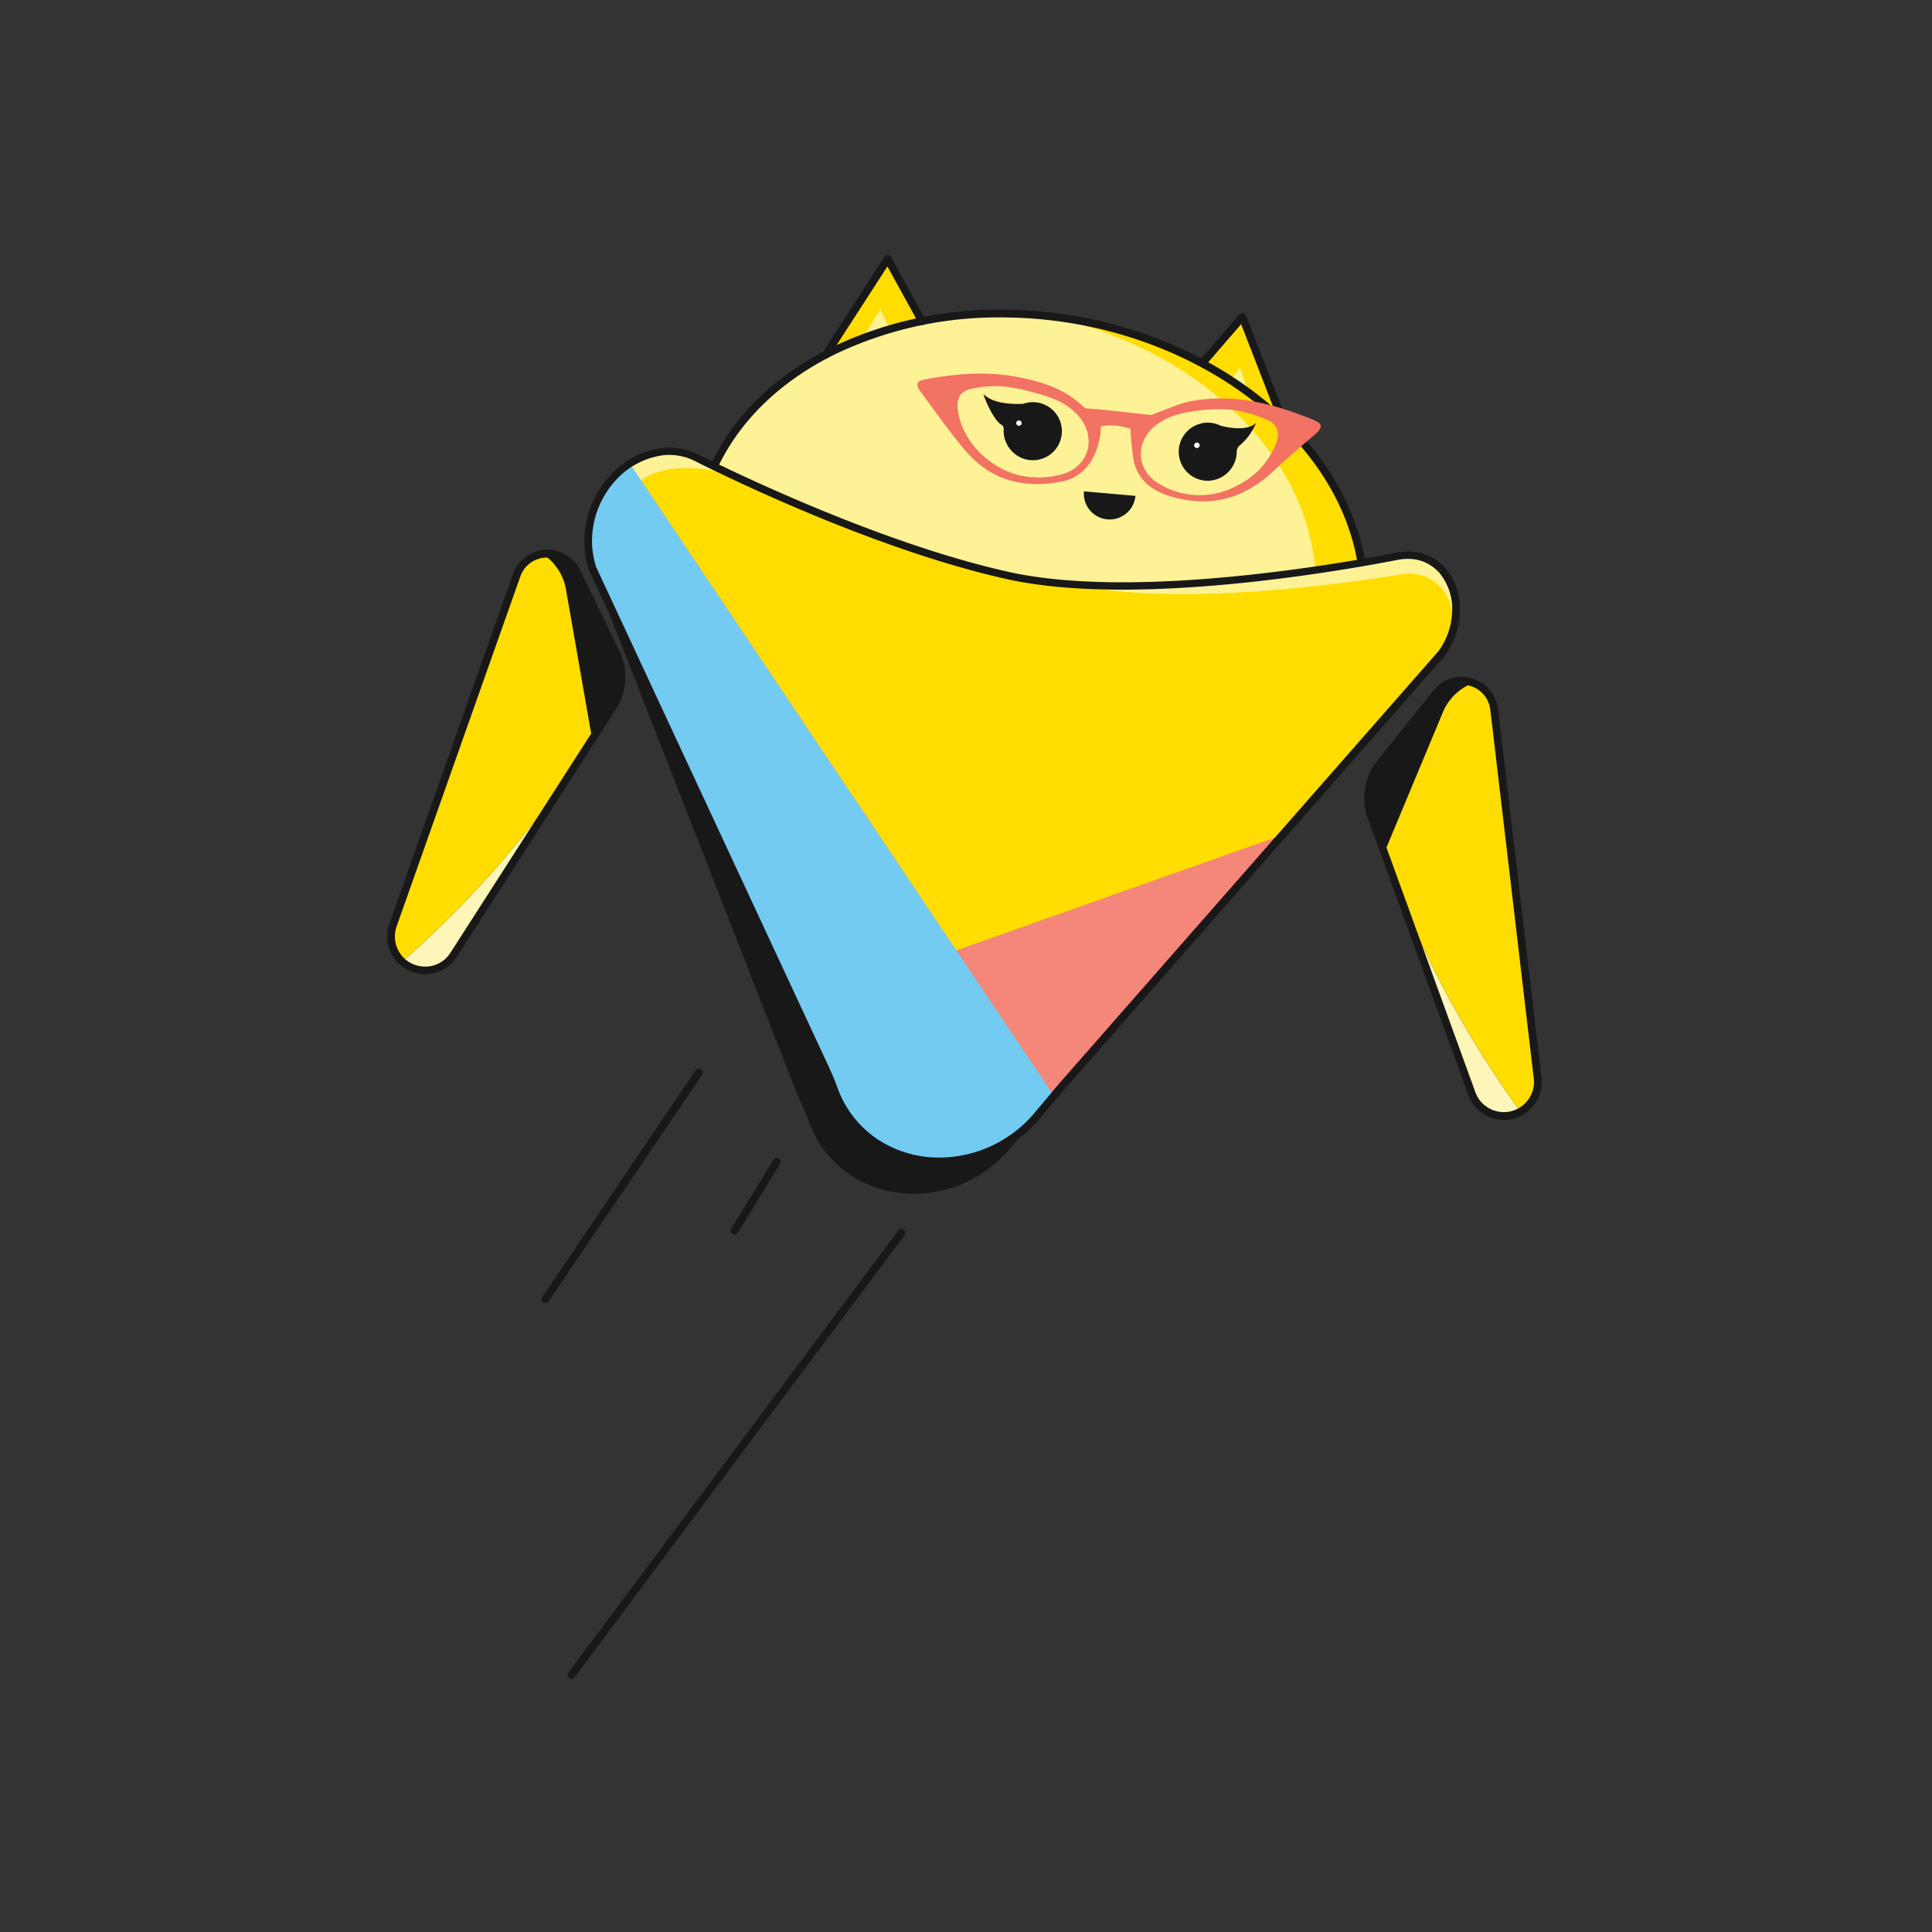
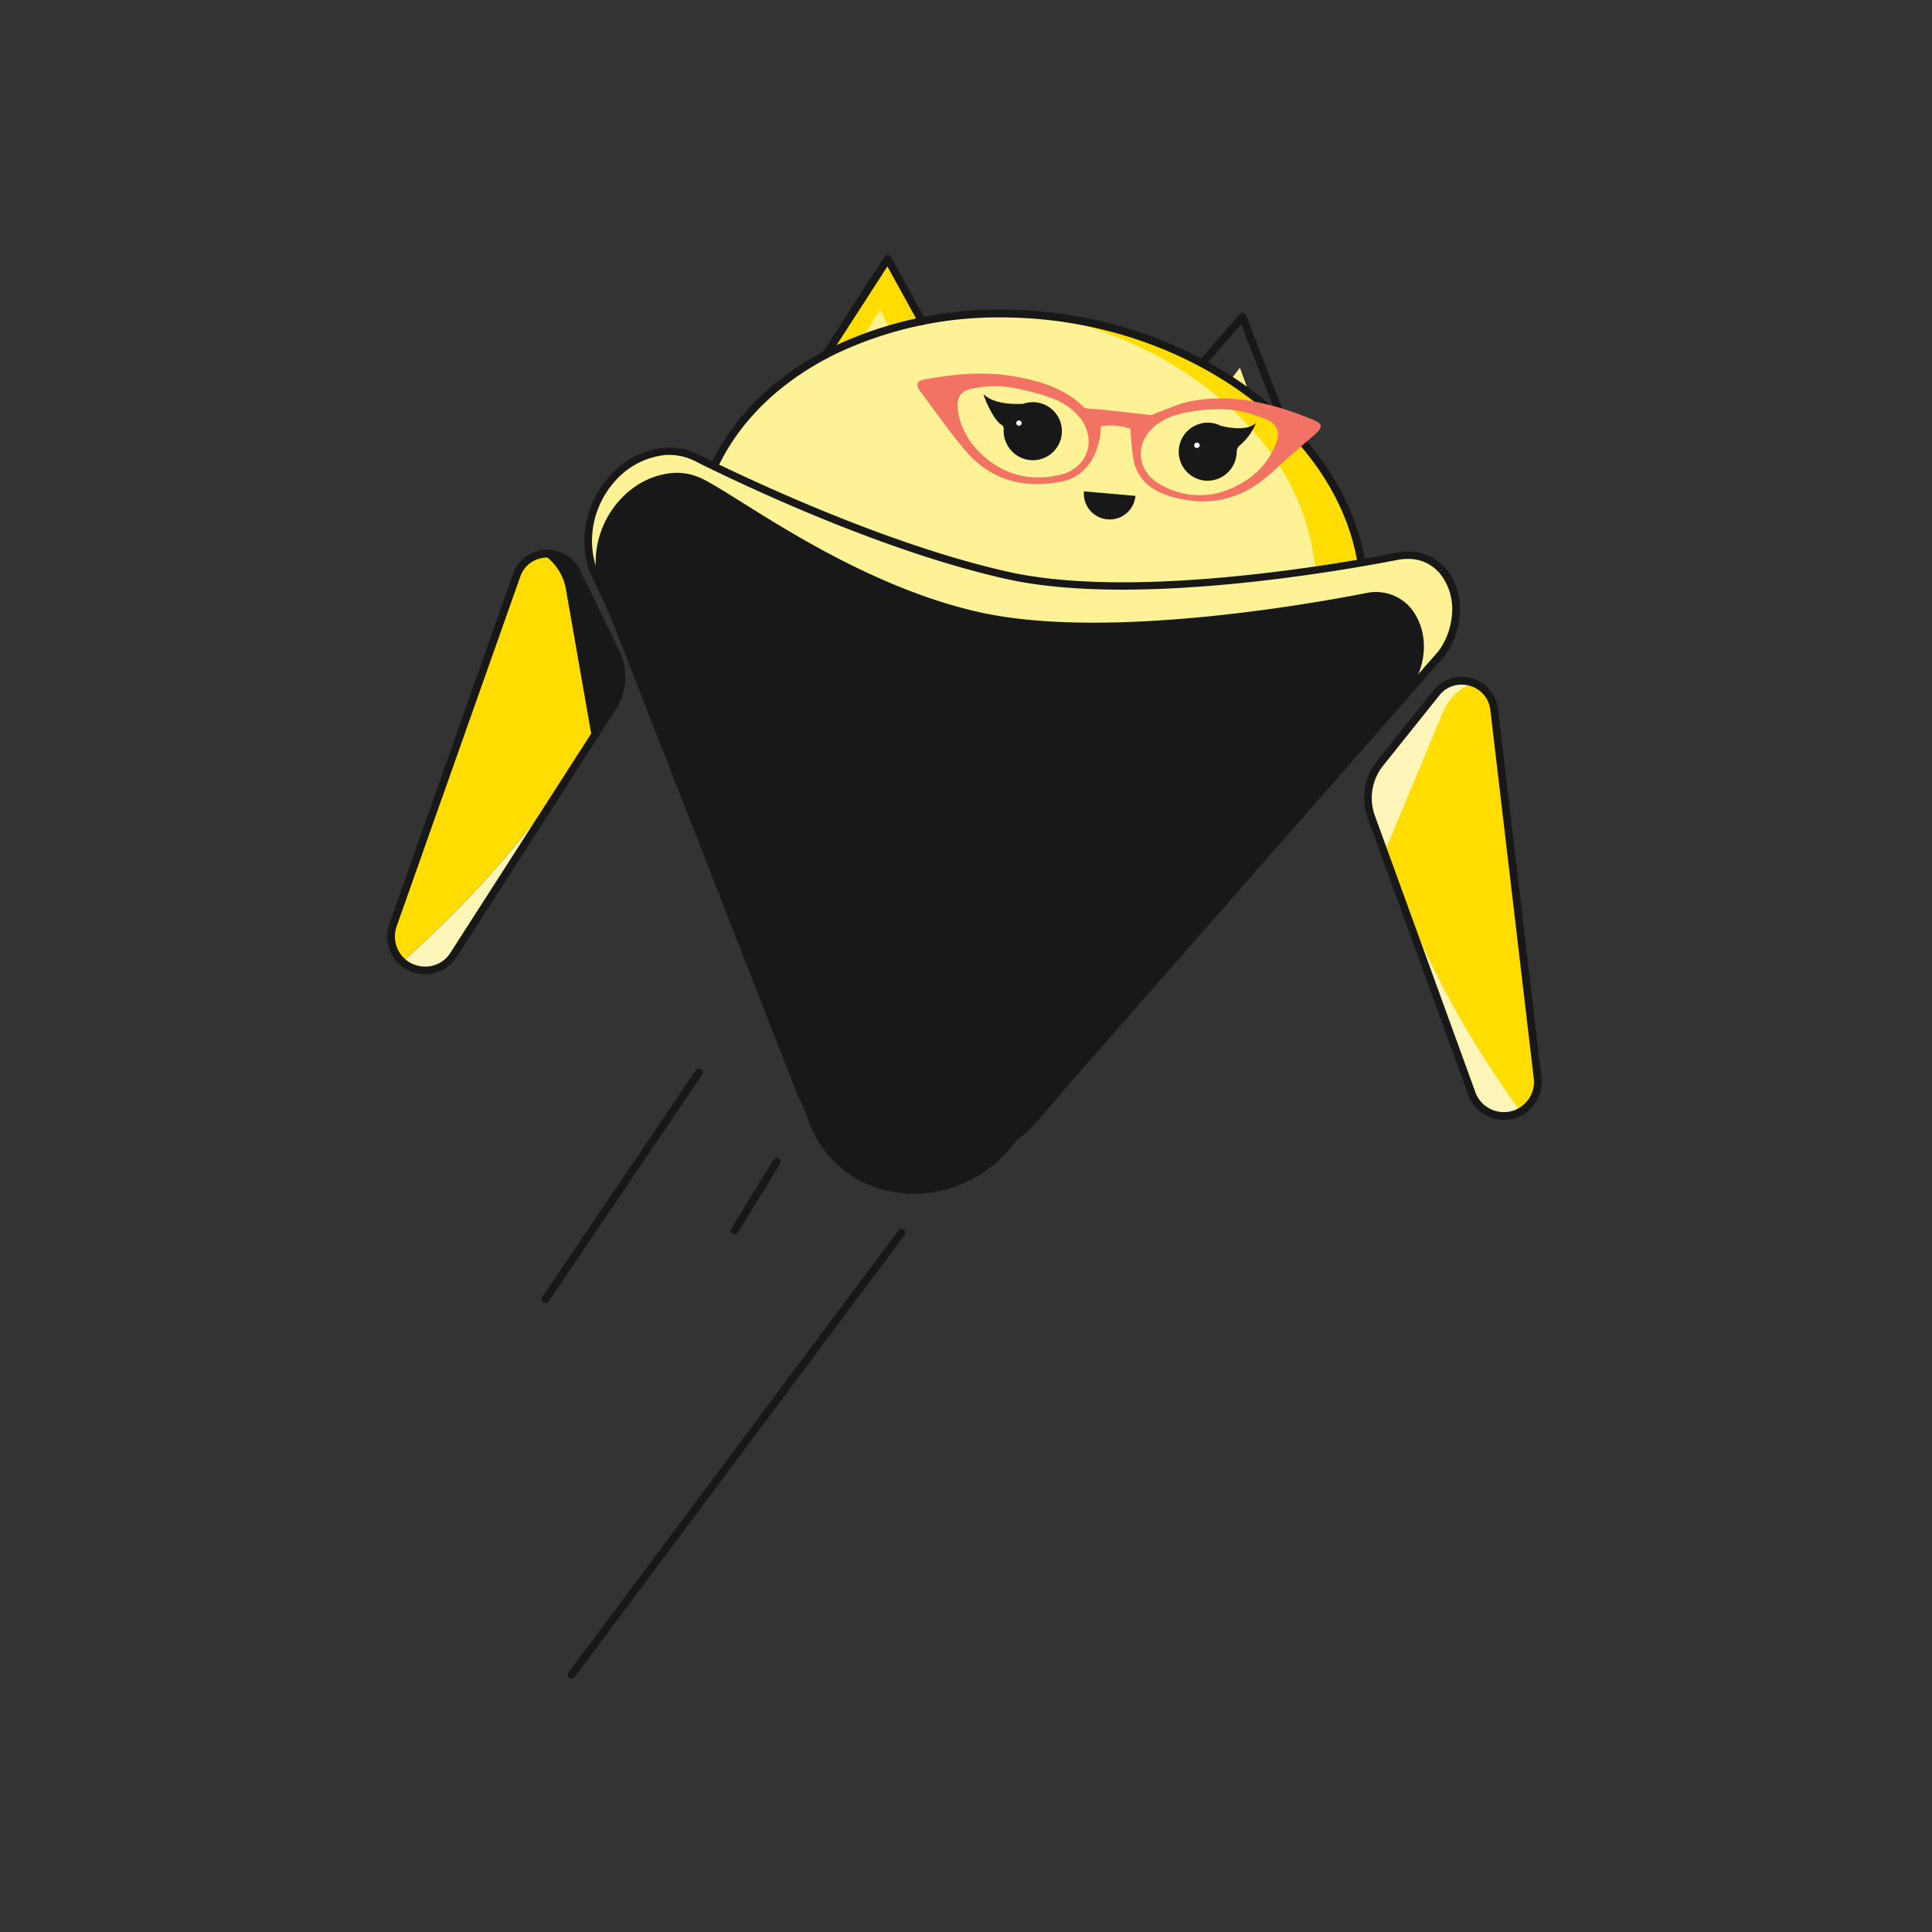
<svg xmlns="http://www.w3.org/2000/svg" width="500" height="500" fill="none">
  <rect width="100%" height="100%" fill="#333333" stroke="none" />
  <g clip-path="url(#A)">
    <path d="M158.53 183.05l-5.28 8.22-21.37 33.27-14.49 22.57c-.87 1.367-2.103 2.466-3.56 3.175s-3.082 1-4.695.842-3.15-.761-4.441-1.74-2.286-2.297-2.874-3.807c-.788-1.967-.831-4.154-.12-6.15l32-90.52a8.24 8.24 0 0 1 6.75-5.54 8.35 8.35 0 0 1 5.167.873c1.585.837 2.858 2.161 3.633 3.777l10.15 20.85a14.5 14.5 0 0 1 1.421 7.204 14.51 14.51 0 0 1-2.291 6.976z" fill="#fdf6b8" />
    <path d="M158.53 183.05l-5.28 8.22-1.4 2.19c-13.264 20.62-29.35 39.282-47.79 55.44-1.01-.915-1.794-2.051-2.29-3.32-.788-1.967-.831-4.154-.12-6.15l32-90.52a8.24 8.24 0 0 1 6.75-5.54 8.35 8.35 0 0 1 5.167.873c1.585.837 2.858 2.161 3.633 3.777l10.15 20.85c1.091 2.235 1.589 4.714 1.445 7.197a14.49 14.49 0 0 1-2.265 6.983z" fill="#181818" />
    <path d="M153.25 191.27l-1.4 2.19c-13.264 20.62-29.35 39.282-47.79 55.44-1.01-.914-1.794-2.051-2.29-3.32-.788-1.967-.831-4.154-.12-6.15l32-90.52a8.24 8.24 0 0 1 6.75-5.54c1.612 1.035 2.988 2.398 4.037 4a13.63 13.63 0 0 1 2.053 5.3l6.75 38.55.01.05z" fill="#fd0" />
    <path d="M354.92 211.47l3.34 9.19 13.51 37.15 9.17 25.2c.547 1.525 1.506 2.868 2.77 3.881a8.77 8.77 0 0 0 9.106 1.144c1.475-.668 2.737-1.733 3.644-3.075 1.212-1.751 1.739-3.886 1.48-6l-11.25-95.34a8.25 8.25 0 0 0-1.698-4.214 8.26 8.26 0 0 0-3.672-2.676 8.36 8.36 0 0 0-9.6 2.6l-14.5 18.1c-1.557 1.945-2.587 4.259-2.99 6.718s-.165 4.981.69 7.322z" fill="#fdf6b8" />
-     <path d="M354.92 211.47l3.34 9.19.89 2.44a262.09 262.09 0 0 0 34.35 64.59c1.199-.664 2.226-1.599 3-2.73 1.212-1.751 1.739-3.886 1.48-6l-11.25-95.34a8.25 8.25 0 0 0-1.698-4.214 8.26 8.26 0 0 0-3.672-2.676 8.36 8.36 0 0 0-9.6 2.6l-14.5 18.1c-1.564 1.942-2.601 4.254-3.011 6.713a14.5 14.5 0 0 0 .671 7.327z" fill="#181818" />
    <g fill="#fd0">
      <path d="M358.26 220.66l.89 2.44a262.09 262.09 0 0 0 34.35 64.59c1.199-.664 2.226-1.599 3-2.73 1.212-1.751 1.739-3.886 1.48-6l-11.25-95.34a8.25 8.25 0 0 0-1.698-4.214 8.26 8.26 0 0 0-3.672-2.676c-1.801.655-3.445 1.681-4.823 3.013a13.64 13.64 0 0 0-3.177 4.717l-15.07 36.12-.03.08zM211.8 94.77L229.68 67l16.9 30.68" />
    </g>
    <path d="M218.4 95.32l9.42-15.28 8.47 17.77" fill="#fdf295" />
-     <path d="M333.73 113.46l-12.19-31.48-22.32 25.83" fill="#fd0" />
    <path d="M327.19 112.38l-6.3-17.21-11.64 15.28" fill="#fdf295" />
    <path d="M353.3 152.05c.01.116.01.234 0 .35a243.87 243.87 0 0 1-14.32 1.83 283.46 283.46 0 0 1-73.61-2.64c-28.708-4.56-56.523-13.597-82.43-26.78a7.45 7.45 0 0 1 .81-2.33l2.73-4.93c14.23-25.88 49-39.77 85-35.74a104.66 104.66 0 0 1 5.84.79c38.08 6.26 69.41 31.58 74.91 62.17l1 5.54c.096.575.12 1.159.07 1.74z" fill="#fd0" />
    <g fill="#fdf295">
      <path d="M340.78 149.99a7 7 0 0 1-1.84 4.24 283.46 283.46 0 0 1-73.61-2.64c-28.708-4.56-56.523-13.597-82.43-26.78.138-.816.412-1.604.81-2.33l2.73-4.93c14.23-25.88 49-39.77 85-35.74 35.32 7.69 63.56 31.93 68.33 60.92l.91 5.53c.102.571.136 1.151.1 1.73z" />
      <path d="M153.24 146.85l61.92 133c4.37 14.81 17.89 21.94 31.29 20.55a33.93 33.93 0 0 0 13.705-4.661 33.92 33.92 0 0 0 10.515-9.949L373.06 169.1c5.39-7.53 4.72-16.86-.4-22.14l-.07-.06c-1.437-1.378-3.197-2.375-5.118-2.899a11.93 11.93 0 0 0-5.882-.101c-12.64 2.46-53 9.59-84.87 7.22-5.401-.365-10.768-1.12-16.06-2.26-30.25-6.74-64.11-22.44-77.32-28.91l-3.13-1.55a14.6 14.6 0 0 0-6.91-1.68c-13.76.34-24.53 15.46-20.06 30.13z" />
    </g>
    <path d="M364.78 156.99c-1.418-1.524-3.213-2.649-5.204-3.26s-4.107-.686-6.136-.22c-14.72 2.88-67.43 12.18-99.91 4.94-32.66-7.29-61.5-29.38-71.49-34.4a15 15 0 0 0-8-1.64c-13.13 1.1-23.16 15.69-18.9 29.85l51.39 131.45c1 2.12 2 4.24 2.77 6.44 7.87 21.84 36.78 25.32 52.39 6.8l6.43-7.69 96.71-110.75c5.16-7.27 4.65-16.18-.05-21.52z" fill="#181818" />
-     <path d="M164.57 144.73l65.35 137.17a27.78 27.78 0 0 0 6.075 11.227 27.77 27.77 0 0 0 10.455 7.323 33.93 33.93 0 0 0 13.705-4.661 33.92 33.92 0 0 0 10.515-9.949L373.06 169.1c.06-.07.11-.15.16-.22 6.78-9.75.34-22-10.55-20.22-22.46 3.59-60.3 8-85.93 2.47-5.401-.365-10.768-1.12-16.06-2.26-24.57-5.48-51.52-16.86-67.85-24.41-8.61-4-22.93-5.48-29 1.82-3.33 4.05-1.02 12.56.74 18.45z" fill="#fd0" />
-     <path d="M153.24 146.85l52.94 113.73 9 19.32c7.25 24.58 39.94 28.08 55.51 5.94l2-2.33 59.12-67.39-84.33 29.84-84.51-126h-.05l-.95.67c-.35.24-.66.49-1 .75s-.59.48-.87.74l-.23.2c-.52.48-1 1-1.49 1.51s-.69.8-1 1.22l-.61.83-.71 1a15.14 15.14 0 0 0-.65 1.07c-.852 1.475-1.542 3.037-2.06 4.66a13.64 13.64 0 0 0-.25.85c-.07.28-.13.45-.19.69s-.16.7-.24 1.07a23.54 23.54 0 0 0 .57 11.63z" fill="#f4867a" />
-     <path d="M153.24 146.85l52.94 113.73 9 19.32c7.25 24.58 39.94 28.08 55.51 5.94l2-2.33-25.21-37.55-84.51-126h-.05l-.95.67c-.35.24-.66.49-1 .75s-.59.48-.87.74l-.23.2c-.51.48-1 1-1.49 1.51s-.69.8-1 1.22l-.61.83-.71 1a15.14 15.14 0 0 0-.65 1.07c-.852 1.475-1.542 3.037-2.06 4.66a13.64 13.64 0 0 0-.25.85c-.07.28-.13.45-.19.69s-.17.71-.24 1.07a23.54 23.54 0 0 0 .57 11.63z" fill="#73cbf2" />
    <g fill="#181818">
      <path d="M396.47 284.96h1c0 .204-.063.403-.18.57a9.69 9.69 0 0 1-3.495 3.148c-1.405.747-2.973 1.135-4.565 1.132-1.952.002-3.862-.572-5.49-1.65-1.732-1.157-3.046-2.84-3.75-4.8l-26-71.54a15.48 15.48 0 0 1-.735-7.824c.433-2.628 1.537-5.1 3.205-7.176l14.47-18.09c.87-1.109 1.982-2.005 3.25-2.62a9.28 9.28 0 0 1 4.07-.93 9.68 9.68 0 0 1 6.15 2.21 9.3 9.3 0 0 1 3.29 6.14l11.24 95.33a8.83 8.83 0 0 1 .07 1.15 9.78 9.78 0 0 1-1.71 5.52l-.82-.57-.83-.56c.886-1.293 1.36-2.823 1.36-4.39a6.93 6.93 0 0 0-.06-.91l-11.24-95.34a7.28 7.28 0 0 0-2.58-4.83c-1.372-1.13-3.093-1.748-4.87-1.75a7.27 7.27 0 0 0-5.76 2.8l-14.48 18.09a13.52 13.52 0 0 0-3 8.45 13.38 13.38 0 0 0 .82 4.61l26 71.54a7.66 7.66 0 0 0 3 3.82 7.85 7.85 0 0 0 4.38 1.32c1.267.005 2.515-.303 3.634-.899s2.072-1.457 2.776-2.511l.83.56h-1c0-.199.059-.395.17-.56l.85.56zm-294.66-39.37l.93-.37a7.72 7.72 0 0 0 3 3.68c1.28.821 2.769 1.255 4.29 1.25 1.305.01 2.59-.314 3.735-.941a7.66 7.66 0 0 0 2.805-2.639l41.13-64.05c1.251-1.952 1.98-4.193 2.117-6.508s-.324-4.626-1.337-6.712l-10.15-20.83a7.35 7.35 0 0 0-2.85-3.16c-1.223-.707-2.619-1.06-4.031-1.021a7.64 7.64 0 0 0-3.969 1.241 7.28 7.28 0 0 0-2.84 3.72l-32 90.51a8.01 8.01 0 0 0-.44 2.59c-.001.982.182 1.955.54 2.87.048.117.072.243.07.37h-1l-.93.37c-.448-1.151-.678-2.375-.68-3.61a9.63 9.63 0 0 1 .56-3.26l32-90.51a9.29 9.29 0 0 1 3.62-4.71c1.497-.989 3.242-1.539 5.036-1.587a9.61 9.61 0 0 1 5.114 1.317c1.579.945 2.842 2.337 3.63 4l10.11 20.83a15.53 15.53 0 0 1 1.532 7.703c-.157 2.656-.995 5.227-2.432 7.467l-41.13 64a9.67 9.67 0 0 1-3.528 3.314c-1.438.787-3.053 1.195-4.692 1.186-1.906 0-3.773-.545-5.38-1.57a9.76 9.76 0 0 1-3.76-4.62 1.17 1.17 0 0 1-.07-.37h1l-.93.37.93-.32zm271.25-98.18l-.75.66a10.49 10.49 0 0 0-3.627-2.584c-1.381-.592-2.872-.88-4.373-.846a13.55 13.55 0 0 0-2.51.24c-10.9 2.12-42.3 7.71-71.33 7.72-10.7 0-21.08-.76-30-2.75-33.14-7.4-70.47-25.44-80.6-30.51-2.013-1.031-4.238-1.579-6.5-1.6h-1.08a20.13 20.13 0 0 0-13.49 7.2c-3.583 4.179-5.564 9.495-5.59 15a22.55 22.55 0 0 0 1 6.57l-1 .29.91-.42 59.74 128.35c1 2.14 2 4.31 2.81 6.59a27 27 0 0 0 10.58 13.61 28.83 28.83 0 0 0 15.9 4.65 32.38 32.38 0 0 0 24.71-11.72l6.52-7.75 97.96-111.66.75.66-.82-.58c2.28-3.12 3.525-6.876 3.56-10.74a14.64 14.64 0 0 0-3.48-9.72l.75-.66.75-.67a16.63 16.63 0 0 1 4 11.05c-.04 4.279-1.414 8.439-3.93 11.9l-.06.08-97.94 111.64-6.51 7.74a34.37 34.37 0 0 1-11.743 9.122 34.38 34.38 0 0 1-14.497 3.308 30.84 30.84 0 0 1-17-5c-5.284-3.495-9.275-8.628-11.36-14.61-.78-2.16-1.75-4.28-2.75-6.41l-59.73-128.23v-.13c-.71-2.317-1.07-4.727-1.07-7.15a25.27 25.27 0 0 1 6.07-16.32 22.11 22.11 0 0 1 14.85-7.89h1.24c2.57.022 5.1.641 7.39 1.81 10.06 5 47.34 23 80.15 30.34 8.73 1.95 19 2.71 29.59 2.71 28.78 0 60.11-5.57 70.95-7.68.952-.187 1.92-.28 2.89-.28 1.786-.036 3.559.312 5.2 1.019a12.5 12.5 0 0 1 4.31 3.081l-.84.57z" />
      <path d="M184.48 119.14l1.07-2.06c6.42-11.66 16.92-20.9 29.75-27.22 13.688-6.522 28.679-9.845 43.84-9.72 4.147 0 8.29.234 12.41.7 1.95.22 3.93.48 5.89.81 19.21 3.15 36.72 11.11 50.15 22.17s22.78 25.23 25.58 40.8c.023.129.02.262-.008.39a.98.98 0 0 1-.157.358c-.075.108-.171.199-.281.27a1 1 0 0 1-1.109-.019c-.217-.15-.366-.38-.415-.639-2.7-15-11.75-28.8-24.89-39.62s-30.32-18.64-49.19-21.74a105.77 105.77 0 0 0-5.79-.79 109.06 109.06 0 0 0-12.19-.68 97.79 97.79 0 0 0-43 9.52c-12.54 6.17-22.7 15.14-28.89 26.39l-.87-.48.88.46-1.06 2a.99.99 0 0 1-.244.306c-.1.084-.217.149-.342.189a1 1 0 0 1-.388.043 1.01 1.01 0 0 1-.376-.108.99.99 0 0 1-.306-.244c-.084-.1-.149-.217-.189-.342a1 1 0 0 1-.043-.388 1.01 1.01 0 0 1 .108-.376l.06.02z" />
      <path d="M331.31 109.98l-10.1-26.09-9.31 10.77c-.085.1-.19.182-.307.241a1.02 1.02 0 0 1-.375.106 1 1 0 0 1-.728-.237.99.99 0 0 1-.347-.682 1 1 0 0 1 .046-.388 1.01 1.01 0 0 1 .191-.34l10.41-12.03a1 1 0 0 1 1.381-.12c.133.109.236.25.299.41l10.71 27.64a1.02 1.02 0 0 1 .069.386 1.01 1.01 0 0 1-.085.382 1 1 0 0 1-.224.321c-.095.091-.207.163-.33.211a1 1 0 0 1-.386.068.99.99 0 0 1-.382-.084 1 1 0 0 1-.321-.224c-.091-.095-.163-.207-.211-.33v-.01zM212.88 91.24l16-24.78c.094-.147.225-.266.379-.347a1 1 0 0 1 .501-.113 1.01 1.01 0 0 1 .489.149 1 1 0 0 1 .351.371l8.88 16.12a1 1 0 0 1 .117.373.99.99 0 0 1-.034.39 1.01 1.01 0 0 1-.182.347 1 1 0 0 1-1.651-.15l-8.07-14.65-15.1 23.38a1 1 0 0 1-1.819-.337c-.056-.26-.006-.531.139-.754zm21.18 228.46L148.7 434.05a.99.99 0 0 1-.291.26c-.113.067-.238.111-.368.13a1 1 0 0 1-.389-.021c-.127-.033-.247-.09-.352-.169a1.01 1.01 0 0 1-.261-.291c-.066-.113-.11-.238-.129-.368a1 1 0 0 1 .021-.389c.033-.127.09-.247.169-.352l85.35-114.34c.073-.117.17-.217.284-.294a1 1 0 0 1 .379-.156c.136-.025.274-.022.409.009a.99.99 0 0 1 .371.172c.11.082.203.186.271.306s.112.252.126.389a1 1 0 0 1-.04.407c-.041.132-.109.253-.2.357m-32.11-18.6l-11 17.92a1 1 0 0 1-.618.416c-.252.054-.515.008-.735-.127a1 1 0 0 1-.442-.6c-.065-.249-.031-.514.095-.739l11-17.91a1 1 0 0 1 1.273-.219c.204.12.358.308.437.531a1 1 0 0 1-.01.688m-20.2-22.98l-39.75 58.71a1 1 0 0 1-1.803-.377c-.049-.258.006-.525.153-.743l39.72-58.71a1 1 0 0 1 1.39-.26c.218.148.368.376.418.635a1 1 0 0 1-.148.745m83.09-173.57a7.51 7.51 0 0 1 7.911 1.878c.999 1.039 1.678 2.344 1.956 3.758s.142 2.88-.391 4.22a7.5 7.5 0 0 1-2.612 3.336c-1.173.839-2.562 1.322-4.002 1.392s-2.87-.276-4.118-.997-2.264-1.785-2.924-3.067c-.668-1.222-.97-2.611-.87-4a1.21 1.21 0 0 0-.162-.68 1.22 1.22 0 0 0-.508-.48c-1.6-.9-3.91-5.54-4.58-7.92 2.42 2.59 7.67 2.69 10.3 2.56zm46.18 5.03a7.48 7.48 0 0 1 4.9.63c2.57.66 6.93 1.35 9.16-.71-.894 2.213-2.303 4.181-4.11 5.74-.27.19-.491.441-.644.733a2.07 2.07 0 0 0-.236.947c.001.518-.053 1.034-.16 1.54-.371 1.717-1.325 3.252-2.699 4.345a7.61 7.61 0 0 1-4.841 1.655 7.51 7.51 0 0 1-4.93-2.028c-1.34-1.256-2.174-2.96-2.342-4.789a7.51 7.51 0 0 1 5.902-8.033v-.03zm-30.47 17.62a6.69 6.69 0 0 0 13.33 1.17l-13.33-1.17z" />
    </g>
    <path d="M250.06 116.87c-4.27-5-8-10.38-11.91-15.64-1.33-1.79-.91-2.68 1.42-3.09 7.63-1.38 15.31-2.09 23-.71 6.5 1.16 12.79 3 17.74 7.75a1.54 1.54 0 0 0 .77.5c1.35.15 2.72.19 4.07.33l12.84 1.41c.27 0 .56-.28.86-.39 3.19-1.11 6.3-2.65 9.58-3.24 10.89-2 21.18.69 31.2 4.75 2.76 1.11 2.84 2 .57 4-3.61 3.11-7.26 6.16-10.71 9.43-6.91 6.53-14.92 9.16-24.26 7.09-5.59-1.24-10.45-3.65-11.84-9.88a72.37 72.37 0 0 1-.82-8.18 15.07 15.07 0 0 0-7.65-.67c-.13 5.7-2.88 12.82-10 14.26-9.65 1.94-18.26-.11-24.86-7.72zm50.13 8.46a20.07 20.07 0 0 0 9.925 2.822c3.497.06 6.95-.796 10.015-2.482a20.29 20.29 0 0 0 10.06-10.74c1.19-3.07.48-5.21-2.58-6.43-2.717-1.129-5.556-1.938-8.46-2.41-4.908-.454-9.858-.034-14.62 1.24a16.58 16.58 0 0 0-5.74 3c-5.25 4.43-4.6 11.63 1.4 15zm-20.76-17.28c-3.12-3.92-7.61-5.34-12.16-6.54-2.58-.739-5.22-1.247-7.89-1.52a28.49 28.49 0 0 0-7.55.54c-3.27.56-4.37 2.43-3.92 5.72 1.17 8.75 9.82 16.68 19.16 17.25a23.48 23.48 0 0 0 8-.81c6.69-2.04 8.73-9.18 4.36-14.67v.03z" fill="#f27264" />
    <g fill="#fff">
      <path d="M263 109.41a.71.71 0 0 0 .63.78.72.72 0 0 0 .518-.157c.145-.118.239-.287.262-.473a.71.71 0 0 0-.634-.743c-.181-.019-.362.031-.506.142a.71.71 0 0 0-.27.451zm46.06 5.72c-.015.095-.011.193.012.286a.71.71 0 0 0 .125.258c.058.077.132.141.216.188a.71.71 0 0 0 .273.087c.096.01.193.001.285-.028a.72.72 0 0 0 .499-.641.71.71 0 0 0-.634-.743c-.181-.019-.362.031-.506.142a.71.71 0 0 0-.27.451z" />
    </g>
  </g>
  <defs>
    <clipPath id="A">
      <path fill="#fff" transform="matrix(-1 0 0 1 399 66)" d="M0 0h298.8v368.45H0z" />
    </clipPath>
  </defs>
</svg>